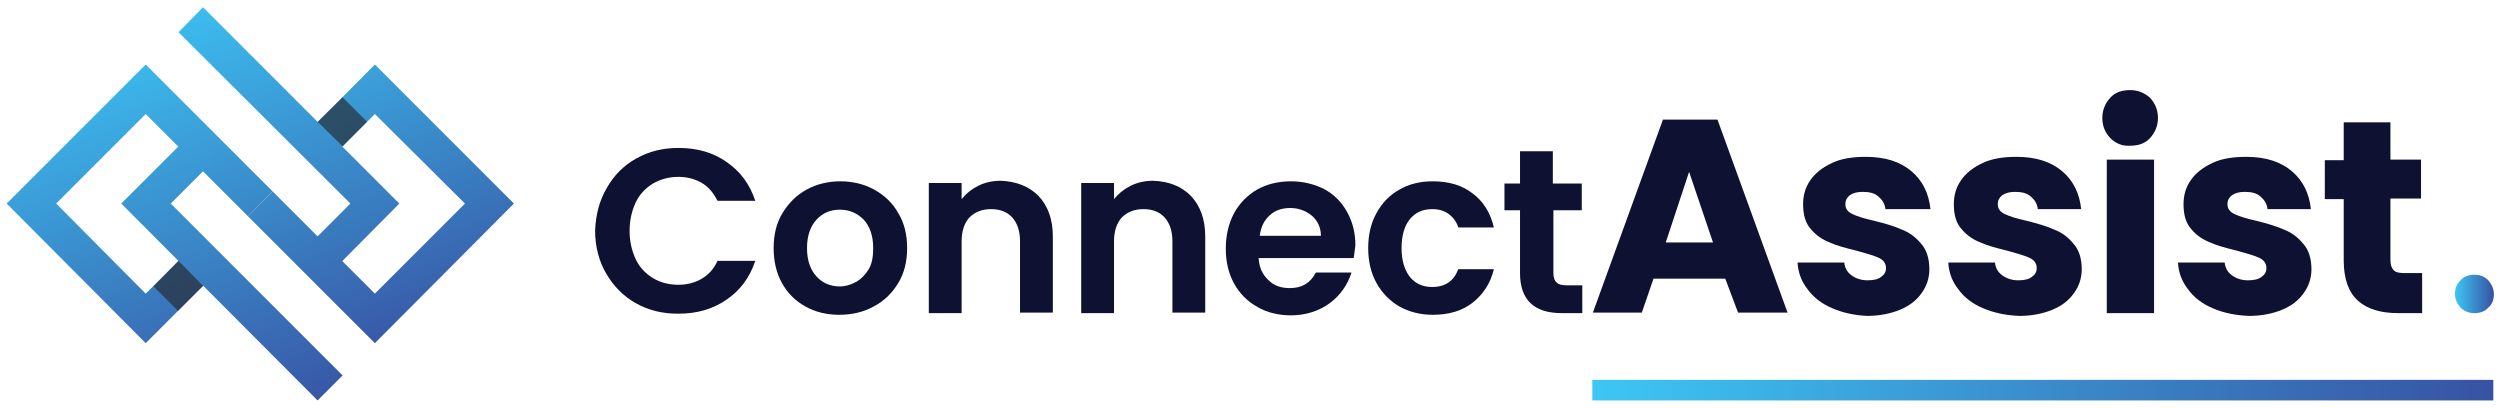
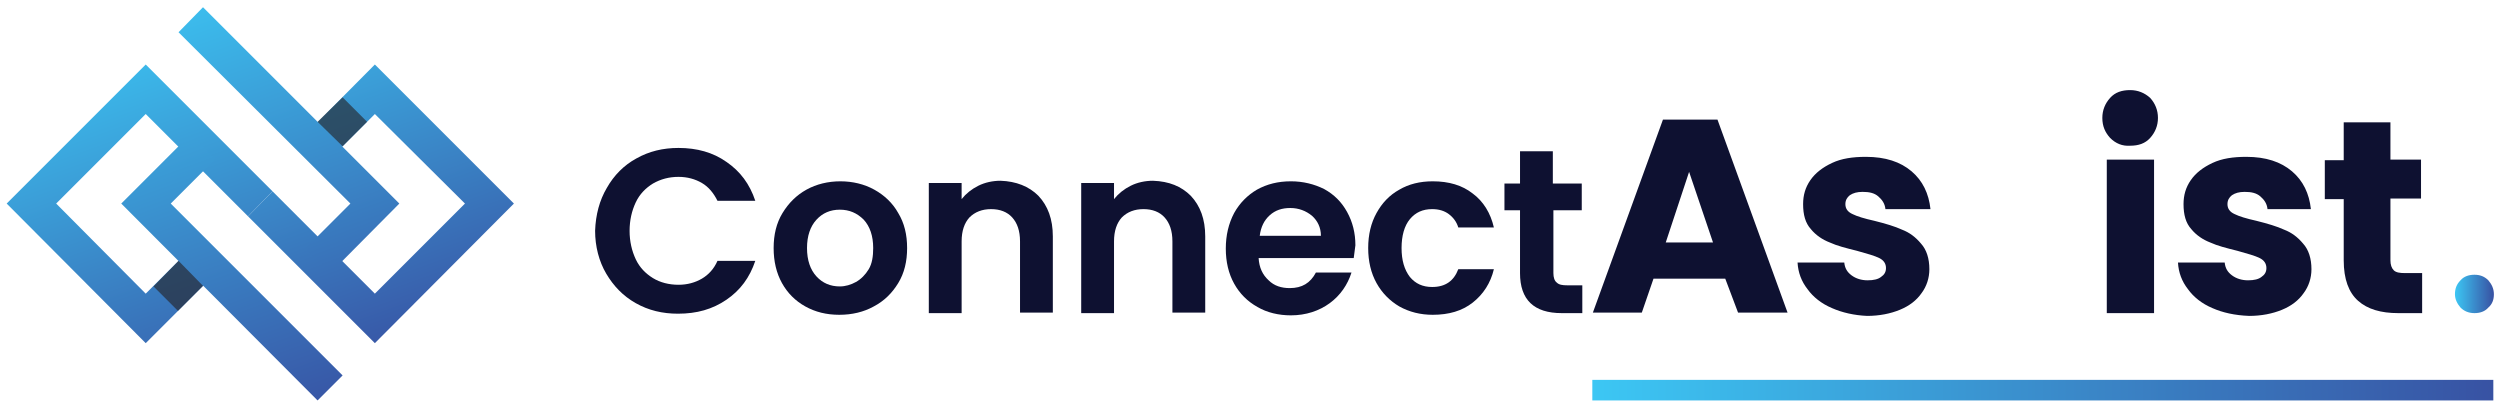
<svg xmlns="http://www.w3.org/2000/svg" id="Layer_1" x="0px" y="0px" viewBox="0 0 449.5 73.3" style="enable-background:new 0 0 449.5 73.3;" xml:space="preserve">
  <style type="text/css">	.st0{fill:url(#SVGID_1_);}	.st1{fill:url(#SVGID_2_);}	.st2{fill:url(#SVGID_3_);}	.st3{fill:url(#SVGID_4_);}	.st4{filter:url(#Adobe_OpacityMaskFilter);}	.st5{filter:url(#Adobe_OpacityMaskFilter_1_);}	.st6{mask:url(#SVGID_5_);fill:url(#SVGID_6_);}	.st7{opacity:0.6;fill:url(#SVGID_7_);}	.st8{filter:url(#Adobe_OpacityMaskFilter_2_);}	.st9{filter:url(#Adobe_OpacityMaskFilter_3_);}	.st10{mask:url(#SVGID_8_);fill:url(#SVGID_9_);}	.st11{opacity:0.6;fill:url(#SVGID_10_);}	.st12{fill:#0E1131;}	.st13{fill:url(#SVGID_11_);}	.st14{fill:url(#SVGID_12_);}	.st15{fill:url(#SVGID_13_);}</style>
  <g>
    <g>
      <g>
        <g>
          <linearGradient id="SVGID_1_" gradientUnits="userSpaceOnUse" x1="14.082" y1="5.133" x2="39.985" y2="76.454">
            <stop offset="0" style="stop-color:#3CC7F4" />
            <stop offset="1" style="stop-color:#3852A3" />
          </linearGradient>
          <polygon class="st0" points="26.2,61.7 1.2,36.6 26.2,11.6 49,34.4 44.6,38.9 26.2,20.5 10.1,36.6 26.2,52.8 34.7,44.3      39.2,48.7     " />
        </g>
        <g>
          <linearGradient id="SVGID_2_" gradientUnits="userSpaceOnUse" x1="51.714" y1="-8.534" x2="77.616" y2="62.787">
            <stop offset="0" style="stop-color:#3CC7F4" />
            <stop offset="1" style="stop-color:#3852A3" />
          </linearGradient>
          <polygon class="st1" points="67.4,61.7 44.6,38.9 49,34.4 67.4,52.8 83.6,36.6 67.4,20.5 58.2,29.7 53.8,25.3 67.4,11.6      92.4,36.6     " />
        </g>
        <g>
          <linearGradient id="SVGID_3_" gradientUnits="userSpaceOnUse" x1="22.536" y1="-0.613" x2="51.07" y2="77.953">
            <stop offset="0" style="stop-color:#3CC7F4" />
            <stop offset="1" style="stop-color:#3852A3" />
          </linearGradient>
          <polygon class="st2" points="57.1,72 21.8,36.6 34.3,24.1 38.7,28.6 30.7,36.6 61.6,67.5     " />
        </g>
        <g>
          <linearGradient id="SVGID_4_" gradientUnits="userSpaceOnUse" x1="41.297" y1="-8.193" x2="68.674" y2="67.189">
            <stop offset="0" style="stop-color:#3CC7F4" />
            <stop offset="1" style="stop-color:#3852A3" />
          </linearGradient>
          <polygon class="st3" points="59.3,49.2 54.9,44.7 63,36.6 32.1,5.8 36.5,1.3 71.8,36.6     " />
        </g>
      </g>
      <defs>
        <filter id="Adobe_OpacityMaskFilter" filterUnits="userSpaceOnUse" x="57.1" y="17.5" width="8.9" height="8.9">											</filter>
      </defs>
      <mask maskUnits="userSpaceOnUse" x="57.1" y="17.5" width="8.9" height="8.9" id="SVGID_5_">
        <g class="st4">
          <defs>
            <filter id="Adobe_OpacityMaskFilter_1_" filterUnits="userSpaceOnUse" x="57.1" y="17.5" width="8.9" height="8.9">																	</filter>
          </defs>
          <mask maskUnits="userSpaceOnUse" x="57.1" y="17.5" width="8.9" height="8.9" id="SVGID_5_">
            <g class="st5">					</g>
          </mask>
          <linearGradient id="SVGID_6_" gradientUnits="userSpaceOnUse" x1="55.92" y1="27.675" x2="67.989" y2="15.331">
            <stop offset="0" style="stop-color:#FFFFFF" />
            <stop offset="9.648025e-02" style="stop-color:#EFEFEF" />
            <stop offset="0.285" style="stop-color:#C6C6C6" />
            <stop offset="0.546" style="stop-color:#838383" />
            <stop offset="0.867" style="stop-color:#282828" />
            <stop offset="1" style="stop-color:#000000" />
          </linearGradient>
-           <polygon class="st6" points="61.6,26.3 66,21.9 61.6,17.5 57.1,21.9     " />
        </g>
      </mask>
      <linearGradient id="SVGID_7_" gradientUnits="userSpaceOnUse" x1="55.92" y1="27.675" x2="67.989" y2="15.331">
        <stop offset="0" style="stop-color:#231F20" />
        <stop offset="1" style="stop-color:#231F20" />
      </linearGradient>
      <polygon class="st7" points="61.6,26.3 66,21.9 61.6,17.5 57.1,21.9   " />
      <defs>
        <filter id="Adobe_OpacityMaskFilter_2_" filterUnits="userSpaceOnUse" x="27.6" y="46.9" width="9" height="9">											</filter>
      </defs>
      <mask maskUnits="userSpaceOnUse" x="27.6" y="46.9" width="9" height="9" id="SVGID_8_">
        <g class="st8">
          <defs>
            <filter id="Adobe_OpacityMaskFilter_3_" filterUnits="userSpaceOnUse" x="27.6" y="46.9" width="9" height="9">																	</filter>
          </defs>
          <mask maskUnits="userSpaceOnUse" x="27.6" y="46.9" width="9" height="9" id="SVGID_8_">
            <g class="st9">					</g>
          </mask>
          <linearGradient id="SVGID_9_" gradientUnits="userSpaceOnUse" x1="38.185" y1="45.282" x2="25.819" y2="57.648">
            <stop offset="0" style="stop-color:#FFFFFF" />
            <stop offset="8.486126e-02" style="stop-color:#F6F6F6" />
            <stop offset="0.225" style="stop-color:#DDDDDD" />
            <stop offset="0.404" style="stop-color:#B4B4B4" />
            <stop offset="0.613" style="stop-color:#7B7B7B" />
            <stop offset="0.846" style="stop-color:#333333" />
            <stop offset="1" style="stop-color:#000000" />
          </linearGradient>
          <polygon class="st10" points="32.1,46.9 27.6,51.5 32,55.9 36.5,51.4     " />
        </g>
      </mask>
      <linearGradient id="SVGID_10_" gradientUnits="userSpaceOnUse" x1="38.185" y1="45.282" x2="25.819" y2="57.648">
        <stop offset="0" style="stop-color:#231F20" />
        <stop offset="1" style="stop-color:#231F20" />
      </linearGradient>
      <polygon class="st11" points="32.1,46.9 27.6,51.5 32,55.9 36.5,51.4   " />
    </g>
    <g>
      <g>
        <path class="st12" d="M379.4,24.8c-0.9-1-1.4-2.1-1.4-3.6c0-1.4,0.5-2.6,1.4-3.6c0.9-1,2.1-1.4,3.6-1.4c1.4,0,2.6,0.5,3.6,1.4    c0.9,1,1.4,2.2,1.4,3.6c0,1.4-0.5,2.6-1.4,3.6c-0.9,1-2.1,1.4-3.6,1.4C381.6,26.3,380.4,25.8,379.4,24.8z" />
        <path class="st12" d="M109.1,33.8c1.3-2.3,3.1-4.1,5.3-5.3c2.3-1.3,4.8-1.9,7.6-1.9c3.3,0,6.2,0.8,8.6,2.5c2.5,1.7,4.2,4,5.2,7    h-6.8c-0.7-1.4-1.6-2.5-2.8-3.2c-1.2-0.7-2.6-1.1-4.2-1.1c-1.7,0-3.2,0.4-4.6,1.2c-1.3,0.8-2.4,1.9-3.1,3.4    c-0.7,1.5-1.1,3.2-1.1,5.1c0,1.9,0.4,3.6,1.1,5.1c0.7,1.5,1.8,2.6,3.1,3.4c1.3,0.8,2.9,1.2,4.6,1.2c1.6,0,3-0.4,4.2-1.1    c1.2-0.7,2.2-1.8,2.8-3.2h6.8c-1,3-2.7,5.3-5.2,7c-2.5,1.7-5.3,2.5-8.7,2.5c-2.8,0-5.3-0.6-7.6-1.9c-2.3-1.3-4-3.1-5.3-5.3    s-2-4.9-2-7.7C107.1,38.6,107.8,36,109.1,33.8z" />
        <path class="st12" d="M144.8,55.1c-1.8-1-3.2-2.4-4.2-4.2c-1-1.8-1.5-3.9-1.5-6.3c0-2.4,0.5-4.5,1.6-6.3c1.1-1.8,2.5-3.2,4.3-4.2    c1.8-1,3.9-1.5,6.1-1.5c2.2,0,4.3,0.5,6.1,1.5c1.8,1,3.3,2.4,4.3,4.2c1.1,1.8,1.6,3.9,1.6,6.3c0,2.4-0.5,4.5-1.6,6.3    c-1.1,1.8-2.5,3.2-4.4,4.2c-1.8,1-3.9,1.5-6.2,1.5C148.6,56.6,146.6,56.1,144.8,55.1z M153.9,50.7c0.9-0.5,1.7-1.3,2.3-2.3    c0.6-1,0.8-2.3,0.8-3.8c0-2.2-0.6-3.9-1.7-5.1c-1.2-1.2-2.6-1.8-4.3-1.8s-3.1,0.6-4.2,1.8s-1.7,2.9-1.7,5.1    c0,2.2,0.6,3.9,1.7,5.1c1.1,1.2,2.5,1.8,4.2,1.8C152,51.5,153,51.2,153.9,50.7z" />
        <path class="st12" d="M186.7,35.2c1.7,1.8,2.6,4.2,2.6,7.3v13.7h-5.9V43.4c0-1.9-0.5-3.3-1.4-4.3c-0.9-1-2.2-1.5-3.8-1.5    c-1.6,0-2.9,0.5-3.9,1.5c-0.9,1-1.4,2.4-1.4,4.3v12.9H167V32.9h5.9v2.9c0.8-1,1.8-1.8,3-2.4c1.2-0.6,2.6-0.9,4-0.9    C182.7,32.6,185,33.5,186.7,35.2z" />
        <path class="st12" d="M214.1,35.2c1.7,1.8,2.6,4.2,2.6,7.3v13.7h-5.9V43.4c0-1.9-0.5-3.3-1.4-4.3c-0.9-1-2.2-1.5-3.8-1.5    c-1.6,0-2.9,0.5-3.9,1.5c-0.9,1-1.4,2.4-1.4,4.3v12.9h-5.9V32.9h5.9v2.9c0.8-1,1.8-1.8,3-2.4c1.2-0.6,2.6-0.9,4-0.9    C210.2,32.6,212.4,33.5,214.1,35.2z" />
        <path class="st12" d="M243.4,46.4h-17.1c0.1,1.7,0.7,3,1.8,4c1,1,2.3,1.4,3.8,1.4c2.2,0,3.7-0.9,4.7-2.8h6.4    c-0.7,2.2-2,4.1-3.9,5.5c-1.9,1.4-4.3,2.2-7,2.2c-2.2,0-4.3-0.5-6-1.5c-1.8-1-3.2-2.4-4.2-4.2c-1-1.8-1.5-3.9-1.5-6.3    c0-2.4,0.5-4.5,1.5-6.4c1-1.8,2.4-3.2,4.1-4.2c1.8-1,3.8-1.5,6.1-1.5c2.2,0,4.2,0.5,6,1.4c1.8,1,3.1,2.3,4.1,4.1    c1,1.8,1.5,3.8,1.5,6C243.6,44.9,243.5,45.7,243.4,46.4z M237.5,42.4c0-1.5-0.6-2.7-1.6-3.6c-1.1-0.9-2.4-1.4-3.9-1.4    c-1.5,0-2.7,0.4-3.7,1.3c-1,0.9-1.6,2.1-1.8,3.7H237.5z" />
        <path class="st12" d="M247.5,38.3c1-1.8,2.3-3.2,4.1-4.2c1.7-1,3.7-1.5,6-1.5c2.9,0,5.3,0.7,7.2,2.2c1.9,1.4,3.2,3.5,3.8,6.1    h-6.4c-0.3-1-0.9-1.8-1.7-2.4c-0.8-0.6-1.8-0.9-3-0.9c-1.7,0-3,0.6-4,1.8c-1,1.2-1.5,3-1.5,5.2c0,2.2,0.5,3.9,1.5,5.2    c1,1.2,2.3,1.8,4,1.8c2.4,0,3.9-1.1,4.7-3.2h6.4c-0.6,2.5-1.9,4.5-3.8,6c-1.9,1.5-4.3,2.2-7.2,2.2c-2.2,0-4.2-0.5-6-1.5    c-1.7-1-3.1-2.4-4.1-4.2c-1-1.8-1.5-3.9-1.5-6.3C246,42.2,246.5,40.1,247.5,38.3z" />
        <path class="st12" d="M279.3,37.8v11.3c0,0.8,0.2,1.4,0.6,1.7c0.4,0.4,1,0.5,1.9,0.5h2.7v5h-3.7c-5,0-7.5-2.4-7.5-7.2V37.8h-2.8    v-4.8h2.8v-5.8h5.9v5.8h5.2v4.8H279.3z" />
        <path class="st12" d="M310.2,50.1h-12.9l-2.1,6.1h-8.8l12.6-34.7h9.8l12.6,34.7h-8.9L310.2,50.1z M308,43.6l-4.3-12.7l-4.2,12.7    H308z" />
        <path class="st12" d="M329.4,55.4c-1.9-0.8-3.4-2-4.4-3.4c-1.1-1.4-1.7-3-1.8-4.8h8.4c0.1,1,0.5,1.7,1.3,2.3    c0.8,0.6,1.8,0.9,2.9,0.9c1.1,0,1.9-0.2,2.4-0.6c0.6-0.4,0.9-0.9,0.9-1.6c0-0.8-0.4-1.4-1.2-1.8c-0.8-0.4-2.2-0.8-4-1.3    c-2-0.5-3.6-0.9-4.9-1.5c-1.3-0.5-2.5-1.3-3.4-2.4c-1-1.1-1.4-2.6-1.4-4.5c0-1.6,0.4-3,1.3-4.3c0.9-1.3,2.2-2.3,3.9-3.1    c1.7-0.8,3.7-1.1,6.1-1.1c3.5,0,6.2,0.9,8.2,2.6c2,1.7,3.1,4,3.4,6.8H339c-0.1-1-0.6-1.7-1.3-2.3c-0.7-0.6-1.6-0.8-2.8-0.8    c-1,0-1.7,0.2-2.3,0.6c-0.5,0.4-0.8,0.9-0.8,1.6c0,0.8,0.4,1.4,1.3,1.8c0.8,0.4,2.1,0.8,3.9,1.2c2,0.5,3.7,1,5,1.6    c1.3,0.5,2.4,1.3,3.4,2.5c1,1.1,1.5,2.7,1.5,4.6c0,1.6-0.5,3.1-1.4,4.3c-0.9,1.3-2.2,2.3-3.9,3c-1.7,0.7-3.7,1.1-5.9,1.1    C333.4,56.7,331.2,56.2,329.4,55.4z" />
-         <path class="st12" d="M356.5,55.4c-1.9-0.8-3.4-2-4.4-3.4c-1.1-1.4-1.7-3-1.8-4.8h8.4c0.1,1,0.5,1.7,1.3,2.3    c0.8,0.6,1.8,0.9,2.9,0.9c1.1,0,1.9-0.2,2.4-0.6c0.6-0.4,0.9-0.9,0.9-1.6c0-0.8-0.4-1.4-1.2-1.8c-0.8-0.4-2.2-0.8-4-1.3    c-2-0.5-3.6-0.9-4.9-1.5c-1.3-0.5-2.5-1.3-3.4-2.4c-1-1.1-1.4-2.6-1.4-4.5c0-1.6,0.4-3,1.3-4.3c0.9-1.3,2.2-2.3,3.9-3.1    c1.7-0.8,3.7-1.1,6.1-1.1c3.5,0,6.2,0.9,8.2,2.6c2,1.7,3.1,4,3.4,6.8h-7.8c-0.1-1-0.6-1.7-1.3-2.3c-0.7-0.6-1.6-0.8-2.8-0.8    c-1,0-1.7,0.2-2.3,0.6c-0.5,0.4-0.8,0.9-0.8,1.6c0,0.8,0.4,1.4,1.3,1.8c0.8,0.4,2.1,0.8,3.9,1.2c2,0.5,3.7,1,5,1.6    c1.3,0.5,2.4,1.3,3.4,2.5c1,1.1,1.5,2.7,1.5,4.6c0,1.6-0.5,3.1-1.4,4.3c-0.9,1.3-2.2,2.3-3.9,3c-1.7,0.7-3.7,1.1-5.9,1.1    C360.5,56.7,358.4,56.2,356.5,55.4z" />
        <linearGradient id="SVGID_11_" gradientUnits="userSpaceOnUse" x1="441.397" y1="52.803" x2="448.303" y2="52.803">
          <stop offset="0" style="stop-color:#3CC7F4" />
          <stop offset="1" style="stop-color:#3852A3" />
        </linearGradient>
        <path class="st13" d="M442.4,55.3c-0.6-0.7-1-1.5-1-2.4c0-1,0.3-1.8,1-2.5c0.6-0.7,1.5-1,2.5-1c1,0,1.8,0.3,2.5,1    c0.6,0.7,1,1.5,1,2.5c0,1-0.3,1.8-1,2.4c-0.6,0.7-1.5,1-2.5,1C443.8,56.3,443,55.9,442.4,55.3z" />
        <rect x="378.8" y="28.7" class="st12" width="8.5" height="27.6" />
        <path class="st12" d="M397.8,55.4c-1.9-0.8-3.4-2-4.4-3.4c-1.1-1.4-1.7-3-1.8-4.8h8.4c0.1,1,0.5,1.7,1.3,2.3    c0.8,0.6,1.8,0.9,2.9,0.9c1.1,0,1.9-0.2,2.4-0.6c0.6-0.4,0.9-0.9,0.9-1.6c0-0.8-0.4-1.4-1.2-1.8c-0.8-0.4-2.2-0.8-4-1.3    c-2-0.5-3.6-0.9-4.9-1.5c-1.3-0.5-2.5-1.3-3.4-2.4c-1-1.1-1.4-2.6-1.4-4.5c0-1.6,0.4-3,1.3-4.3c0.9-1.3,2.2-2.3,3.9-3.1    c1.7-0.8,3.7-1.1,6.1-1.1c3.5,0,6.2,0.9,8.2,2.6c2,1.7,3.1,4,3.4,6.8h-7.8c-0.1-1-0.6-1.7-1.3-2.3c-0.7-0.6-1.6-0.8-2.8-0.8    c-1,0-1.7,0.2-2.3,0.6c-0.5,0.4-0.8,0.9-0.8,1.6c0,0.8,0.4,1.4,1.3,1.8c0.8,0.4,2.1,0.8,3.9,1.2c2,0.5,3.7,1,5,1.6    c1.3,0.5,2.4,1.3,3.4,2.5c1,1.1,1.5,2.7,1.5,4.6c0,1.6-0.5,3.1-1.4,4.3c-0.9,1.3-2.2,2.3-3.9,3c-1.7,0.7-3.7,1.1-5.9,1.1    C401.8,56.7,399.6,56.2,397.8,55.4z" />
        <path class="st12" d="M435.5,49.1v7.2h-4.3c-3.1,0-5.5-0.7-7.2-2.2c-1.7-1.5-2.6-3.9-2.6-7.3v-11h-3.4v-7h3.4V22h8.4v6.7h5.5v7    h-5.5v11.1c0,0.8,0.2,1.4,0.6,1.8c0.4,0.4,1.1,0.5,2,0.5H435.5z" />
      </g>
      <g>
        <linearGradient id="SVGID_12_" gradientUnits="userSpaceOnUse" x1="286.323" y1="70.136" x2="448.303" y2="70.136">
          <stop offset="0" style="stop-color:#3CC7F4" />
          <stop offset="1" style="stop-color:#3852A3" />
        </linearGradient>
        <line class="st14" x1="286.3" y1="70.1" x2="448.3" y2="70.1" />
        <linearGradient id="SVGID_13_" gradientUnits="userSpaceOnUse" x1="286.323" y1="70.136" x2="448.303" y2="70.136">
          <stop offset="0" style="stop-color:#3CC7F4" />
          <stop offset="1" style="stop-color:#3852A3" />
        </linearGradient>
        <rect x="286.3" y="68.3" class="st15" width="162" height="3.7" />
      </g>
    </g>
  </g>
</svg>